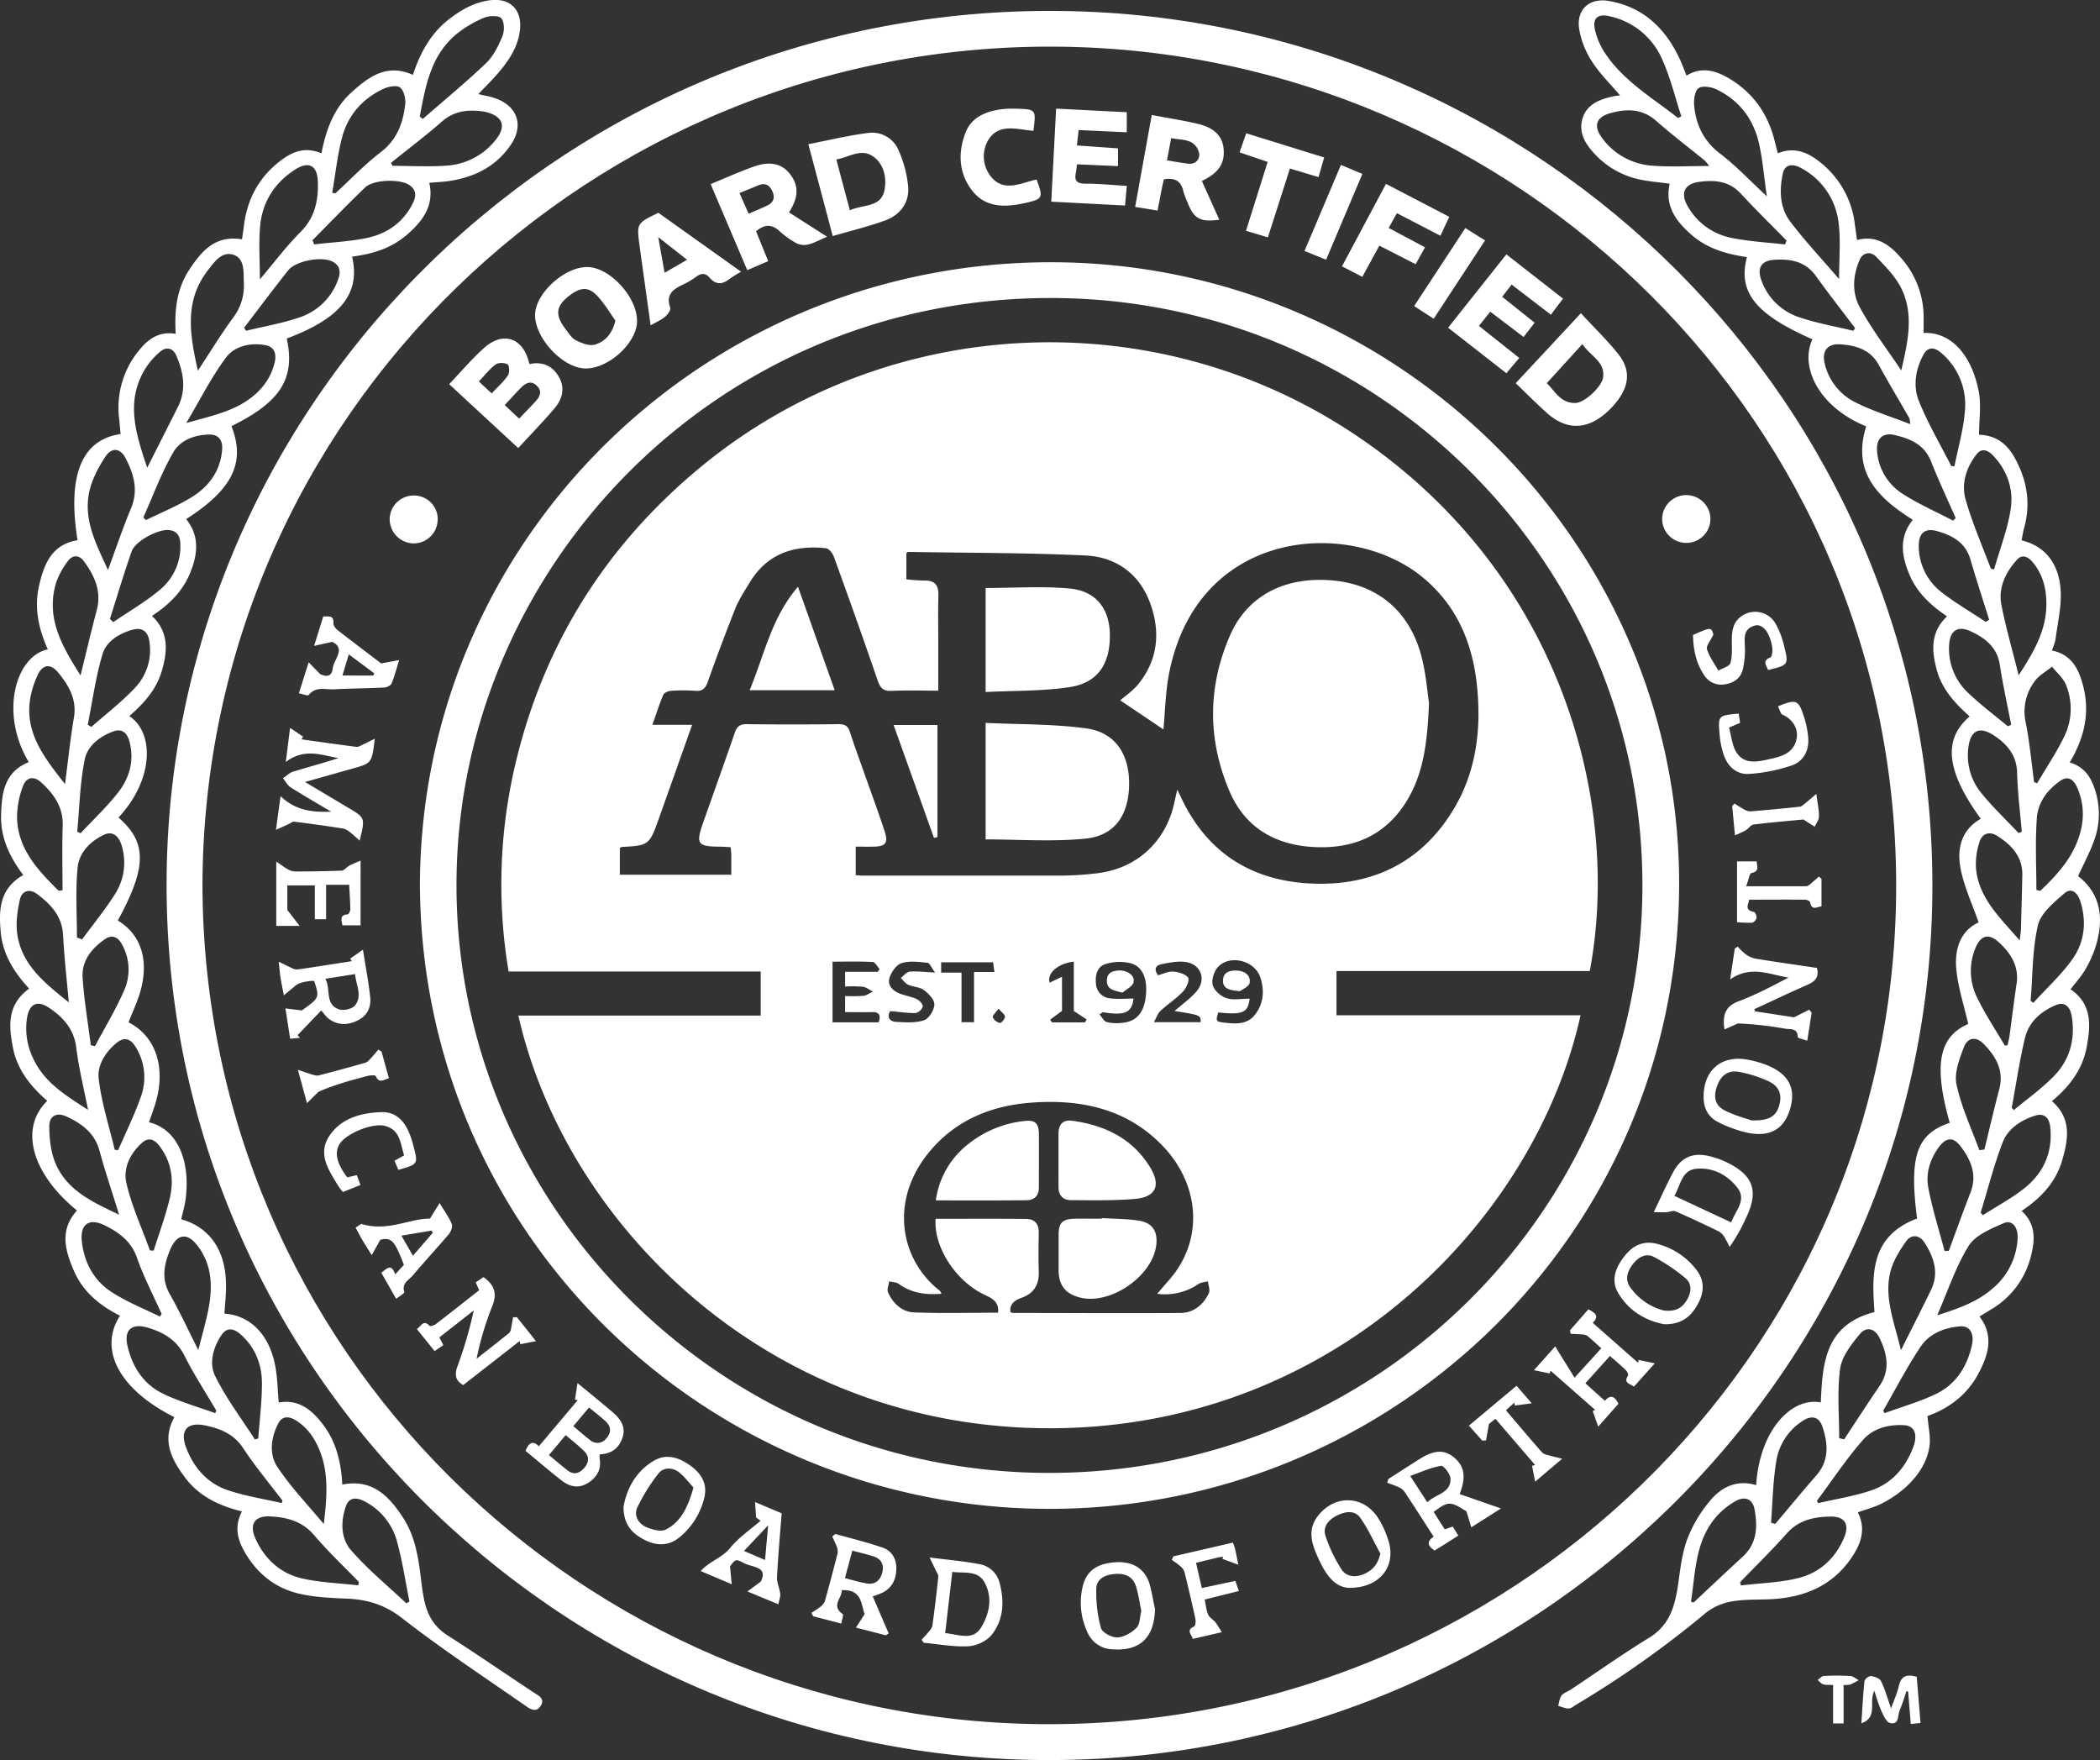
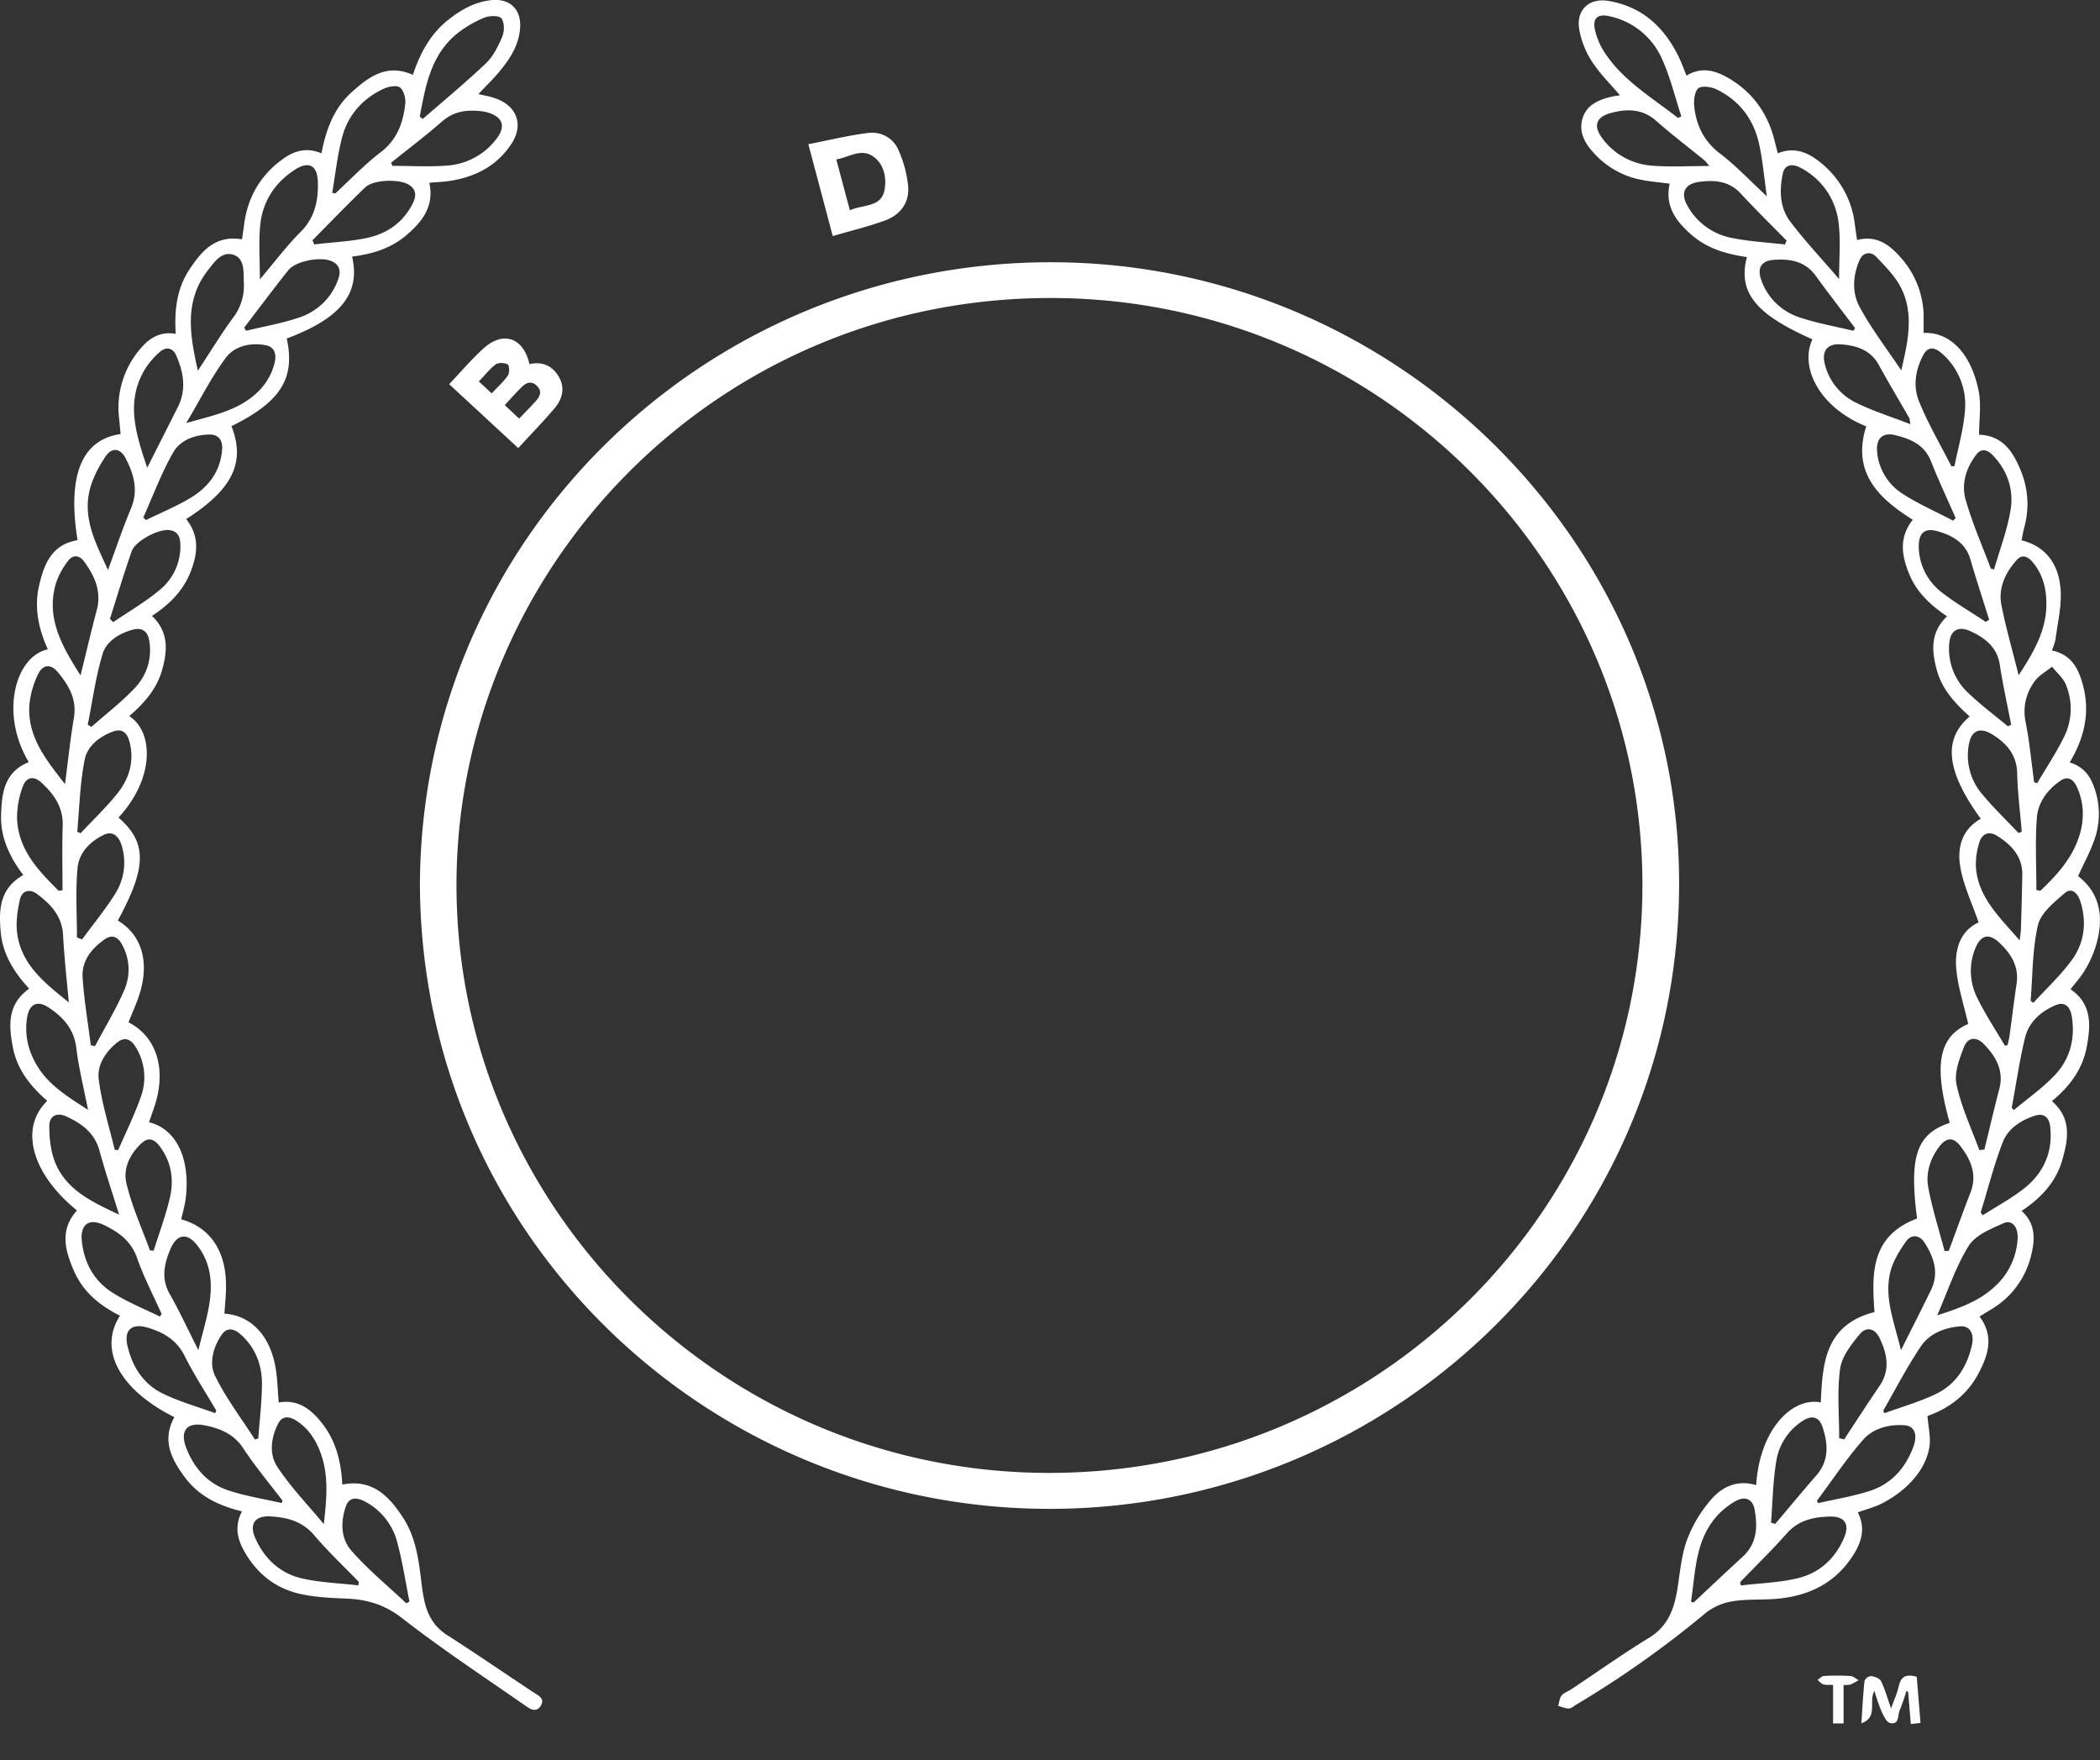
<svg xmlns="http://www.w3.org/2000/svg" viewBox="0 0 142 119" fill="none">
  <rect x="0" y="0" width="142" height="119" fill="#333333" stroke="none" />
  <g clip-path="url(#a)" fill="#fff">
-     <path d="M130.666 59.84c.046 32.683-26.954 59.455-60.27 59.158-32.761-.297-59.582-26.989-59.126-59.994C11.72 26.723 38.578.325 71.766.742c32.505.41 58.91 26.74 58.9 59.099m-116.975.01c.084 31.466 25.73 56.389 56.617 56.72 31.556.343 57.67-24.798 57.908-56.243.24-31.817-25.712-56.835-56.596-57.172-31.575-.342-57.84 24.929-57.93 56.695" />
    <path d="M15.176 88.817c1.73.116 3.013 1.39 3.426 3.483.162.818.168 1.666.246 2.525 1.35-.242 2.25.508 3 1.497.9 1.189 1.222 2.578 1.297 4.053 2.024-.407 3.15.774 4.098 2.22.9 1.368 1.08 2.956 1.269 4.53q.062.517.166 1.026c.206 1.001.65 1.821 1.565 2.406 1.95 1.245 3.858 2.56 5.788 3.836.356.235.852.435.527.946-.326.511-.77.17-1.101-.062-2.774-1.931-5.606-3.8-8.271-5.874-1.173-.912-2.354-1.263-3.759-1.319-1.092-.045-2.206-.095-3.26-.349-1.62-.391-2.839-1.406-3.656-2.862-.474-.84-.66-1.707-.15-2.687-1.538-.37-2.894-1.016-3.843-2.28-.926-1.235-1.594-2.526-.728-4.09-3.686-1.845-5.165-4.55-3.677-6.86-1.365-.682-2.508-1.62-3.119-3.043-.6-1.376-.976-2.773.213-4.07-3.061-2.487-3.92-5.565-2.011-7.412-1.12-.973-2.031-2.102-2.32-3.59-.29-1.49-.4-2.918 1.094-4C.971 65.764.188 64.536.05 63.034s-.097-2.949 1.523-3.872c-.9-1.188-1.536-2.506-1.5-4.01s.2-2.95 1.873-3.624c-1.974-3.283-.913-7.157 1.287-7.625-.616-1.366-.931-2.79-.6-4.26s.843-2.83 2.612-3.12c-.7-4.355.26-6.793 2.908-7.177a71 71 0 0 0-.1-1.06 6.1 6.1 0 0 1 .22-2.495 6.1 6.1 0 0 1 1.209-2.2c.6-.721 1.33-1.2 2.4-1.021-.095-1.538.052-3.008.9-4.308.825-1.253 1.744-2.388 3.583-2.08.051-.35.105-.712.15-1.073.254-1.806 1.104-3.268 2.592-4.345.76-.55 1.589-.836 2.63-.398.3-1.564.822-3.025 2.023-4.115 1.165-1.056 2.4-1.982 4.158-1.189.48-1.44 1.164-2.743 2.38-3.713C31.15.676 32.07.145 33.175.012c1.316-.149 2.1.626 1.992 1.93-.102 1.168-.72 2.094-1.447 2.956-.413.49-.878.938-1.373 1.463.384.092.737.148 1.073.26 1.545.505 2.035 1.827 1.125 3.163-.993 1.469-2.459 2.203-4.191 2.457-.419.06-.843.074-1.325.116.347 1.55-.45 2.604-1.53 3.53s-2.335 1.286-3.69 1.463c.578 2.495-.774 4.174-4.418 5.536.585 2.709-.416 4.292-3.74 5.926.965 2.444.083 4.28-3.063 6.284.936 1.16.779 2.416.254 3.679-.51 1.231-1.431 2.124-2.565 2.867 1.15 1.091 1.05 2.37.68 3.67-.371 1.302-1.221 2.242-2.214 3.102 1.684 1.101 1.687 4.27-.732 6.86 1.939 1.69 1.929 3.336-.044 6.965 1.524.91 2.109 2.59 1.556 4.677-.2.754-.55 1.47-.831 2.206 1.76.891 2.502 2.882 1.893 5.208-.137.525-.337 1.031-.508 1.547 1.917.465 2.81 2.586 2.475 5.189-.06.463-.195.916-.3 1.372 1.893.52 2.985 2.06 3.027 4.308.024.699-.063 1.386-.103 2.071m7.288-75.783.21.043c1.018-.942 1.977-1.952 3.078-2.794S27.26 8.3 27.402 7.03c.042-.369-.092-.903-.35-1.113-.211-.17-.775-.071-1.102.08-1.43.658-2.412 1.783-2.812 3.269-.326 1.234-.456 2.51-.674 3.767m1.763 94.155.038-.233c-1.014-1.049-2.081-2.051-3.022-3.16-.807-.949-1.846-1.212-2.979-1.268-1.04-.052-1.42.527-.999 1.476.617 1.389 1.682 2.377 3.15 2.714 1.245.286 2.543.323 3.812.471m4.157-99.31.2.166c1.43-1.247 2.902-2.457 4.275-3.767.5-.477.838-1.165 1.108-1.815.15-.357.15-.95-.067-1.223-.15-.2-.822-.187-1.16-.043a7.7 7.7 0 0 0-1.903 1.133c-1.72 1.444-2.067 3.514-2.453 5.55m-9.338 93.739.057-.158c-.9-1.179-1.848-2.316-2.661-3.548-.64-.972-1.575-1.337-2.601-1.542-1.214-.244-1.698.379-1.24 1.545.529 1.35 1.445 2.398 2.85 2.855 1.162.386 2.392.577 3.595.853zm-1.473-82.73c.988-1.166 1.8-2.254 2.758-3.213.959-.958 1.2-2.115 1.163-3.38-.036-1.116-.61-1.427-1.556-.82-1.375.892-2.191 2.173-2.344 3.777-.11 1.148-.021 2.312-.021 3.64zm-3.024 76.655.075-.173c-.723-1.233-1.51-2.436-2.151-3.714-.545-1.084-1.449-1.59-2.525-1.903-1.05-.297-1.573.177-1.33 1.23.324 1.413 1.068 2.602 2.4 3.242 1.128.547 2.35.891 3.53 1.32zm11.896-84.538.087.208c1.258 0 2.523.079 3.774-.023a4.6 4.6 0 0 0 1.746-.512 4.5 4.5 0 0 0 1.404-1.15c.819-.958.59-1.671-.654-1.968a3 3 0 0 0-.36-.052c-.95-.095-1.8.041-2.565.716-1.106.968-2.286 1.857-3.432 2.78M13.382 25.06c.843-1.276 1.57-2.48 2.4-3.606.507-.677.757-1.51.705-2.351-.029-.7.08-1.623-.707-1.878-.787-.256-1.291.493-1.73 1.059-1.609 2.08-1.213 4.356-.671 6.776zM10.81 89.013l.12-.172c-.564-1.263-1.21-2.496-1.664-3.795-.393-1.124-1.213-1.716-2.185-2.198-1.05-.52-1.671-.083-1.548 1.07.159 1.485.843 2.713 2.11 3.503.998.627 2.106 1.072 3.167 1.592m-2.757-6.888c-.468-1.517-.94-2.909-1.325-4.326-.325-1.199-1.2-1.832-2.235-2.312-.65-.297-1.158-.049-1.16.647 0 .814.09 1.684.386 2.434.76 1.903 2.511 2.692 4.334 3.557m1.901-50.5 2.066-4.093c.6-1.189.394-2.352-.102-3.496-.227-.521-.684-.613-1.098-.25a5.1 5.1 0 0 0-1.05 1.23c-1.285 2.189-.574 4.344.184 6.608m11.177-15.373.117.275c1.2-.149 2.426-.192 3.6-.446 1.366-.297 2.455-1.074 3.085-2.377.235-.481.205-.91-.3-1.22-.648-.395-2.386-.341-2.937.186-1.213 1.163-2.379 2.377-3.565 3.574zM7.303 38.535c.53-1.429.99-2.812 1.554-4.16.517-1.226.19-2.329-.366-3.4-.351-.674-.92-.753-1.35-.119-.485.722-.915 1.545-1.1 2.377-.423 1.929.479 3.582 1.262 5.308zM4.655 67.773c-.15-1.615-.313-3.086-.391-4.56-.068-1.27-.825-2.07-1.755-2.766-.513-.384-1.034-.22-1.164.373-.167.754-.285 1.566-.179 2.32.297 2.1 1.862 3.33 3.49 4.633m1.298 7.269c-.291-1.486-.629-2.832-.795-4.194-.15-1.258-.876-2.065-1.847-2.714-.781-.523-1.321-.266-1.48.66a4.65 4.65 0 0 0 .465 2.877c.75 1.54 2.157 2.404 3.657 3.37M4.396 53.015c.21-1.598.355-3.045.6-4.476.217-1.258-.351-2.209-1.086-3.096-.485-.582-1.028-.521-1.35.172a6 6 0 0 0-.564 1.97c-.19 2.151 1.065 3.722 2.4 5.43M27.48 108.4l.208-.117c-.271-1.345-.472-2.708-.834-4.029a4.3 4.3 0 0 0-.793-1.589 4.3 4.3 0 0 0-1.372-1.137c-.647-.348-1.1-.257-1.3.313-.361 1.031-.35 2.168.347 2.971 1.125 1.293 2.476 2.401 3.736 3.588zM5.446 45.667c.391-1.592.723-3.003 1.096-4.415.34-1.274-.15-2.323-.868-3.303-.3-.418-.75-.461-1.07-.03a5.2 5.2 0 0 0-.808 1.476c-.719 2.358.376 4.264 1.65 6.272m-1.482 14.56.264-.038c0-1.45-.04-2.901.012-4.35.043-1.265-.6-2.163-1.464-2.946-.506-.457-1.008-.355-1.238.297a6 6 0 0 0-.385 2.154c.08 2.09 1.425 3.51 2.812 4.88zM16.51 22.154l.126.21c1.177-.284 2.383-.492 3.528-.874a4.2 4.2 0 0 0 1.687-1.003 4.1 4.1 0 0 0 1.035-1.659c.177-.51.069-.931-.462-1.169-.75-.333-2.433-.012-2.932.615-1.014 1.273-1.99 2.582-2.98 3.877zm-3.915 6.448c1.61-.458 3.024-.743 4.22-1.591.877-.621 1.5-1.434 1.757-2.493.135-.578 0-1.084-.66-1.188-1.017-.173-2.062.075-2.643.861-.975 1.313-1.717 2.799-2.674 4.41m9.3 74.448c.192-1.673.35-3.269-.213-4.806-.329-.892-.831-1.686-1.673-2.206-.45-.281-.92-.335-1.2.218-.492.955-.62 2.063-.061 2.912.912 1.384 2.088 2.597 3.15 3.882zM9.689 34.991l.183.17c1.024-.503 2.1-.938 3.063-1.531 1.2-.73 1.981-1.8 2.086-3.25.044-.595-.228-1-.838-.999-.998 0-1.988.376-2.459 1.189-.81 1.4-1.37 2.943-2.035 4.42m-2.25 6.856.216.218c1.059-.722 2.184-1.37 3.16-2.19a3.8 3.8 0 0 0 1.053-1.38c.239-.534.35-1.116.327-1.7-.013-.52-.196-.92-.811-.958-.74-.044-2.24.754-2.481 1.441-.53 1.511-.985 3.046-1.471 4.572zm9.805 55.478.22-.068c.09-1.24.247-2.483.248-3.725 0-1.271-.45-2.424-1.428-3.3-.54-.48-.98-.464-1.324.058-.563.846-.833 1.9-.41 2.748.74 1.506 1.773 2.868 2.687 4.29zM5.222 56.235l.227.102c.853-.914 1.776-1.783 2.54-2.757.787-1.01 1.112-2.202.75-3.493-.15-.532-.497-.84-1.05-.643-.935.331-1.775.979-1.958 1.9-.326 1.598-.357 3.256-.509 4.89M5.933 49l.246.148c.993-.878 2.058-1.692 2.96-2.656.394-.418.686-.92.852-1.469a3.7 3.7 0 0 0 .104-1.69c-.097-.641-.485-.928-1.11-.761-.9.242-1.775.772-2.036 1.608-.479 1.562-.69 3.206-1.016 4.815zm7.477 42.282c.261-1.04.495-1.838.66-2.65.31-1.52.31-3.016-.661-4.341-.722-.987-1.446-.906-1.914.227-.403.976-.6 1.96-.01 2.99.667 1.167 1.228 2.394 1.925 3.774m-3.271-6.74.252.015c.373-1.189.818-2.377 1.1-3.592.281-1.216.094-2.411-.681-3.448-.3-.41-.704-.693-1.191-.263-.816.717-1.3 1.732-1.079 2.705.356 1.567 1.049 3.059 1.599 4.583m-2.386-6.8.237.017c.517-1.189 1.104-2.377 1.533-3.597a3.86 3.86 0 0 0-.378-3.417c-.291-.468-.705-.66-1.191-.286-.801.625-1.394 1.545-1.281 2.48.192 1.617.706 3.202 1.086 4.803zm-2.55-14.355.35.125c.75-1.03 1.577-2.023 2.25-3.106a3.93 3.93 0 0 0 .45-3.148c-.203-.764-.652-1.086-1.216-.82-.952.446-1.692 1.224-1.79 2.228-.15 1.568-.044 3.151-.044 4.721m.931 7.28.29.067c.676-1.278 1.437-2.526 2.002-3.844a3.47 3.47 0 0 0-.166-3.014c-.252-.483-.64-.732-1.155-.385-.923.64-1.602 1.483-1.517 2.631.102 1.516.36 3.026.55 4.543zm112.615 29.746c.249-3.833 2.477-5.972 4.371-5.593.119-2.63.273-5.247 3.63-6.11-.169-2.49-.321-5.121 2.88-6.325-.542-4.211-.039-5.709 2.209-6.468-1.114-3.945-.724-5.823 1.25-6.685-.287-1.269-.699-2.49-.809-3.738-.117-1.328.281-2.564 1.512-3.128-.43-1.247-.996-2.435-1.227-3.683-.241-1.301.048-2.576 1.373-3.325-2.336-3.211-2.582-5.364-.75-6.918-.987-.878-1.874-1.836-2.225-3.143-.346-1.285-.45-2.538.692-3.625-1.097-.743-2.042-1.61-2.55-2.842-.509-1.232-.731-2.475.235-3.686-2.325-1.462-4.132-3.194-3.149-6.318-3.207-1.292-4.512-4.032-3.636-5.884-3.846-1.692-5.055-3.184-4.43-5.56-1.362-.197-2.662-.567-3.723-1.485s-1.841-1.95-1.5-3.476c-.715-.1-1.412-.149-2.084-.297a5.8 5.8 0 0 1-3-1.728c-.642-.686-1.1-1.466-.8-2.417s1.182-1.273 2.09-1.47c.138-.029.279-.04.433-.062-.667-.79-1.383-1.485-1.909-2.311a5.8 5.8 0 0 1-.849-2.176c-.206-1.296.675-2.119 1.987-1.897 2.307.39 3.813 1.82 4.782 3.862.178.377.319.772.49 1.188 1.016-.623 1.95-.349 2.85.174 1.65.972 2.667 2.42 3.114 4.267.063.26.134.517.209.81 1.063-.43 1.95-.103 2.751.52a6.3 6.3 0 0 1 1.666 1.885c.422.733.689 1.543.788 2.381.046.34.094.68.15 1.079 1.265-.336 2.144.27 2.894 1.117a6.06 6.06 0 0 1 1.61 4.275v.891c1.686-.081 3.174 1.245 3.718 3.907.192.942.03 1.956.03 2.972 1.665.064 2.334 1.222 2.85 2.5a5.9 5.9 0 0 1 .201 3.788c-.075.28-.118.57-.175.854 1.533.37 2.529 1.512 2.641 3.38.068 1.105-.21 2.228-.352 3.348a4 4 0 0 1-.246.718c1.389.285 1.846 1.324 2.134 2.459.45 1.799.055 3.477-.924 5.11.825.25 1.317.796 1.599 1.543a5.22 5.22 0 0 1 .135 3.496c-.291.906-.764 1.754-1.164 2.649 1.405 1.087 1.834 2.687 1.176 4.788a7.5 7.5 0 0 1-.704 1.548c-.276.466-.649.875-.983 1.313 1.471 1.009 1.366 2.466 1.085 3.934-.285 1.496-1.163 2.657-2.347 3.63 1.35 1.167 1.107 2.582.696 3.995-.433 1.495-1.447 2.57-2.745 3.427.954.865.915 1.915.65 2.985a5.8 5.8 0 0 1-.976 2.112 5.8 5.8 0 0 1-1.735 1.563l-.784.481c1.009 1.338.583 2.628-.095 3.894-.775 1.447-2.035 2.344-3.423 2.832.054.759.236 1.463.123 2.12-.192 1.124-.859 2.053-1.72 2.801-.453.388-.951.72-1.484.99-.503.257-1.067.399-1.633.603.579 1.129.213 2.133-.427 3.071-1.331 1.952-3.285 2.717-5.58 2.807-.848.034-1.712 0-2.537.149a3.9 3.9 0 0 0-1.72.76 68 68 0 0 1-8.758 6.204c-.171.1-.345.266-.522.272-.237 0-.477-.113-.717-.178.073-.238.09-.517.232-.701.143-.185.416-.263.624-.4 1.761-1.172 3.488-2.399 5.292-3.502 1.324-.809 1.717-2.024 1.932-3.407.165-1.073.261-2.181.624-3.191a8.9 8.9 0 0 1 1.512-2.6c.772-.969 1.837-1.527 3.172-1.123m.723-87.147c-.192-1.337-.283-2.46-.528-3.555-.37-1.646-1.324-2.922-2.871-3.665-.357-.173-.976-.27-1.225-.08s-.329.795-.288 1.199c.13 1.29.645 2.377 1.738 3.21 1.094.834 2.009 1.819 3.174 2.896zm-1.809 93.71.053.218c1.314-.159 2.662-.187 3.933-.512 1.429-.364 2.473-1.349 3.052-2.729.374-.892.042-1.431-.927-1.416-1.104.019-2.145.227-2.952 1.14-1.008 1.137-2.101 2.2-3.159 3.299m-4.2-98.998.228-.113c-.429-1.302-.749-2.655-1.313-3.891a5 5 0 0 0-1.437-1.873 5.04 5.04 0 0 0-2.145-1.01c-.777-.174-1.121.161-.945.928.121.526.332 1.029.622 1.486 1.257 1.947 3.234 3.088 4.996 4.473zm9.393 93.487.083.164c1.18-.273 2.388-.463 3.535-.84 1.456-.479 2.389-1.57 2.911-2.982.3-.832.066-1.395-.6-1.444-1.066-.077-2.124.213-2.8.978-1.132 1.289-2.088 2.74-3.123 4.124zm1.5-82.598c0-1.32.117-2.554-.028-3.757a4.8 4.8 0 0 0-.79-2.175 4.84 4.84 0 0 0-1.723-1.558c-.645-.363-1.138-.232-1.261.347-.243 1.135-.215 2.312.502 3.26.998 1.316 2.136 2.525 3.3 3.883m2.98 76.507.096.172c1.161-.425 2.363-.765 3.471-1.297 1.362-.652 2.112-1.857 2.435-3.3.177-.8-.15-1.326-.803-1.272-1.05.087-2.062.484-2.646 1.348-.939 1.395-1.711 2.897-2.55 4.353zm-11.761-84.15a3.4 3.4 0 0 0-.315-.38c-1.096-.89-2.224-1.752-3.286-2.685-.943-.828-1.995-.81-3.084-.508-.964.267-1.162.869-.562 1.674.394.545.905.996 1.497 1.321a4.6 4.6 0 0 0 1.924.558c1.207.092 2.425.02 3.826.02m12.988 13.815c.435-1.88.855-3.694.05-5.444-.387-.84-1.098-1.556-1.753-2.239-.335-.35-.869-.333-1.112.217-.46 1.04-.528 2.201-.01 3.164.79 1.47 1.829 2.823 2.825 4.308zm2.429 63.892c1.386-.446 2.7-.892 3.762-1.828.496-.417.901-.93 1.189-1.509a4.7 4.7 0 0 0 .486-1.852c.045-.782-.373-1.29-.948-1.04-.861.379-1.911.81-2.361 1.533-.885 1.426-1.416 3.072-2.128 4.696m2.941-6.947.15.178c.972-.628 2.013-1.175 2.9-1.904 1.257-1.04 1.831-2.435 1.65-4.076-.062-.583-.39-.953-1.013-.754-.954.297-1.833.875-2.19 1.783-.6 1.545-1.005 3.176-1.5 4.773zm-1.984-50.465h.21c.247-1.252.615-2.497.709-3.761a4.57 4.57 0 0 0-1.564-3.863c-.411-.37-.9-.54-1.242.087-.542 1-.716 2.13-.3 3.154.612 1.512 1.447 2.93 2.187 4.383m-11.25-14.992.108-.261c-1.038-1.06-2.1-2.098-3.108-3.187-.793-.859-1.791-.921-2.82-.78-.973.134-1.26.76-.778 1.609a4.36 4.36 0 0 0 3.061 2.191c1.166.23 2.361.297 3.542.428zm16.606 51.136.188.14c.889-.976 1.879-1.882 2.64-2.949.821-1.151.974-2.525.544-3.893-.15-.497-.552-1.026-1.087-.56-.707.616-1.596 1.336-1.788 2.158-.383 1.65-.351 3.397-.492 5.104zm-2.7-29.231.23.074c.385-1.346.9-2.674 1.12-4.04s-.211-2.648-1.2-3.683c-.33-.345-.75-.516-1.095-.076-.705.899-1.05 1.993-.75 3.062.45 1.588 1.124 3.12 1.703 4.663zm1.419 36.457.15.165c.924-.774 1.925-1.475 2.75-2.34 1.05-1.093 1.408-2.48 1.17-3.98-.116-.719-.506-1.01-1.05-.79-1.011.412-1.826 1.126-2.1 2.165-.387 1.573-.611 3.183-.912 4.78zm1.512-22.011.216.077c.632-1.08 1.34-2.125 1.874-3.25a4.25 4.25 0 0 0 .075-3.398c-.179-.464-.623-.825-.945-1.233-.402.331-.9.594-1.187 1.006a3.4 3.4 0 0 0-.6 2.729c.267 1.337.392 2.71.575 4.069zm-23.194 55.411.176.063c1.108-1.04 2.209-2.08 3.324-3.102.982-.903 1.015-2.047.795-3.219-.126-.668-.639-.892-1.253-.552a5 5 0 0 0-1.324 1.061c-1.443 1.656-1.406 3.76-1.718 5.746zm22.156-62.631c.98-1.508 1.823-2.931 1.874-4.646.031-1.077-.189-2.12-.912-2.987-.3-.364-.702-.594-1.079-.174-.772.857-1.269 1.885-1.05 3.04.3 1.549.749 3.069 1.167 4.767m1.2 14.514.264.059c1.022-.97 1.979-1.997 2.502-3.334.478-1.22.529-2.46-.022-3.678-.221-.489-.591-.798-1.122-.43-.875.604-1.511 1.467-1.589 2.495-.121 1.62-.033 3.258-.033 4.888m-12.373-37.807.116-.178c-.89-1.178-1.8-2.341-2.661-3.537-.72-.997-1.746-1.163-2.85-1.08-.836.064-1.124.558-.84 1.346a4.04 4.04 0 0 0 1.011 1.591 4.1 4.1 0 0 0 1.629.967c1.162.386 2.394.602 3.595.891m3.841 6.307a1.8 1.8 0 0 0-.058-.397c-.687-1.2-1.4-2.387-2.064-3.6-.576-1.048-1.561-1.328-2.626-1.396-.849-.055-1.241.474-1.034 1.294a3.9 3.9 0 0 0 .73 1.533c.354.453.803.823 1.316 1.084 1.157.584 2.412.97 3.736 1.486zm-9.41 74.278.283.085c.926-1.095 1.839-2.202 2.78-3.282.877-1.007.795-2.133.421-3.268-.229-.697-.721-.826-1.35-.413a4 4 0 0 0-1.184 1.173c-.307.47-.51.997-.596 1.55-.228 1.362-.246 2.763-.354 4.151zm12.299-67.742.188-.177c-.561-1.279-1.158-2.543-1.671-3.84-.45-1.145-1.422-1.539-2.483-1.783-.763-.173-1.21.238-1.167 1.021.031.598.206 1.18.511 1.697s.73.954 1.241 1.274c1.07.688 2.25 1.202 3.387 1.798zm2.211 6.843.239-.149c-.425-1.36-.87-2.711-1.268-4.078-.334-1.15-1.239-1.634-2.268-1.918-.817-.225-1.23.149-1.224 1.006a3.9 3.9 0 0 0 .413 1.76 4 4 0 0 0 1.159 1.394c.935.725 1.968 1.32 2.955 1.979zm-9.899 55.187.331.082c.797-1.21 1.583-2.425 2.4-3.623.73-1.08.511-2.165 0-3.223-.321-.676-.9-.815-1.363-.248-.561.686-1.2 1.5-1.308 2.32-.21 1.535-.063 3.122-.063 4.692zm12.119-40.915.224-.087c-.11-1.32-.281-2.641-.312-3.965-.029-1.213-.684-1.978-1.617-2.576-.933-.597-1.52-.306-1.671.774a4.02 4.02 0 0 0 .9 3.196c.768.937 1.65 1.77 2.476 2.653zm-7.95 34.974c.743-1.485 1.401-2.773 2.034-4.075.564-1.157.198-2.22-.438-3.211-.334-.519-.885-.584-1.243-.082-.435.61-.855 1.29-1.05 2.002-.464 1.768.244 3.434.703 5.365zm7.227-42.19.231-.1c-.261-1.353-.561-2.7-.769-4.062-.18-1.18-.975-1.797-1.95-2.253-.872-.411-1.413-.077-1.475.883a4.08 4.08 0 0 0 1.295 3.281c.844.807 1.782 1.507 2.674 2.25zm-4.273 35.474.285-.01c.486-1.31.955-2.628 1.464-3.93.474-1.212.033-2.228-.68-3.155-.487-.633-.96-.587-1.449.067-.6.808-.9 1.763-.724 2.723.271 1.453.727 2.871 1.104 4.305m2.352-6.819.342-.041c.334-1.364.651-2.732 1.006-4.09.332-1.263-.24-2.214-1.062-3.056-.492-.504-1.066-.446-1.323.208-.312.805-.675 1.759-.507 2.54.324 1.52 1.001 2.969 1.544 4.44m1.729-7.064.174-.03c.047-.213.11-.424.138-.64.162-1.173.3-2.348.477-3.52s-.393-2.056-1.2-2.8c-.67-.617-1.21-.483-1.566.351a4.03 4.03 0 0 0 .125 3.445c.538 1.101 1.225 2.132 1.849 3.194zm.999-7.118c.039-.35.078-.56.084-.768a443 443 0 0 0 .093-3.63c.027-1.263-.724-2.056-1.707-2.674-.532-.336-1.017-.148-1.191.425a4.8 4.8 0 0 0-.237 1.73c.164 2.048 1.622 3.367 2.955 4.917zm-9.824 50.737c-.411.743.273 1.783-.882 2.197.065-.955.111-1.912.212-2.862a.55.55 0 0 1 .438-.333c.246.034.589.159.681.347.268.55.432 1.149.676 1.84.204-.572.419-1.03.525-1.511.15-.664.519-.829 1.212-.624.081.994.165 2.019.257 3.119l-.659.072c-.063-.77-.121-1.486-.18-2.19l-.12-.037a13 13 0 0 1-.45 1.3c-.15.335-.016 1.001-.651.86-.253-.057-.45-.522-.6-.836q-.265-.659-.459-1.342m-2.084-.393v2.599h-.711v-2.599c-.282-.015-.486.012-.662-.046-.15-.047-.261-.196-.388-.297.15-.093.28-.26.427-.267a16 16 0 0 1 1.79 0c.192.012.375.184.562.282a6 6 0 0 1-.552.297q-.23.043-.466.031" />
    <path d="M28.395 59.832c.065-23.324 19.177-42.149 42.749-42.101 23.376.047 42.523 19.079 42.396 42.215-.131 23.668-19.5 42.101-42.623 42.07S28.503 83.488 28.395 59.832m42.561 39.753c22.126 0 40.082-17.774 40.103-39.7.019-21.888-17.941-39.766-40.068-39.736-22.522.03-39.684 18.062-40.115 38.883-.456 22.036 17.55 40.554 40.08 40.554M35.8 24.616c.918-.192 1.578.137 1.998.878.433.767.216 1.508-.312 2.127-.771.904-1.6 1.756-2.443 2.674l-4.67-4.32c.798-.838 1.517-1.695 2.342-2.435 1.321-1.184 2.685-.707 3.085 1.076m-.696 3.687c.41-.428.774-.795 1.119-1.176.287-.317.459-.666.081-1.04-.378-.375-.733-.208-1.04.095-.38.376-.735.78-1.132 1.208zm-1.854-1.705c.413-.446.81-.794 1.095-1.215.122-.18.105-.669-.018-.743-.203-.124-.627-.134-.81 0-.421.316-.75.75-1.14 1.151zM56.308 15.96c-.555-2.098-1.077-4.069-1.65-6.211 1.398-.27 2.715-.594 4.05-.76.428-.058.864.027 1.237.242.374.216.663.55.823.947a7.9 7.9 0 0 1 .639 2.405c.1 1.13-.534 1.955-1.592 2.337-1.107.398-2.268.679-3.507 1.04m1.16-1.743c.9-.408 2.128-.176 2.344-1.383.15-.826-.037-1.757-.79-2.268-.824-.559-1.63.08-2.472.212.316 1.189.601 2.261.918 3.44" />
-     <path d="m102.491 25.907 4.407-4.73c.921.998 1.8 1.842 2.55 2.791.793 1.012.73 2.03-.042 3.077a5.6 5.6 0 0 1-.861.921c-1.322 1.12-2.678 1.102-3.96-.06-.76-.681-1.476-1.406-2.094-1.999m2.1 0c.535.498.925 1.382 1.96 1.337.6-.024 1.748-1.083 1.845-1.707.168-1.084-.856-1.453-1.396-2.273zm-64.976-.994c-1.5.008-3.407-1.98-3.435-3.577-.026-1.447 1.95-3.284 3.525-3.28 1.509 0 3.366 2.005 3.372 3.635.006 1.46-1.872 3.212-3.462 3.222m1.998-3.234c-.332-.465-.702-1.104-1.19-1.634-.6-.658-1.119-.646-1.846-.113-.989.724-1.083 1.337-.34 2.313.21.275.412.614.701.76.387.194.9.4 1.28.297.648-.19 1.16-.666 1.395-1.623m14.314-5.673c-.513.218-.882.426-1.28.527a1.2 1.2 0 0 1-.793-.088 6 6 0 0 1-1.15-.824c-.512-.468-.995-.473-1.578.015l.819 2.02-1.416.61-2.475-5.818c1.003-.413 1.95-.844 2.934-1.189 1.075-.382 1.864-.194 2.4.467.633.793.633 1.582-.035 2.635zm-5.925-2.954.623 1.4c.459-.202.868-.369 1.266-.562.433-.21.528-.544.325-.98-.202-.437-.514-.559-.964-.37-.387.166-.776.315-1.25.512m31.266-.816c.41.906.792 1.759 1.18 2.619-1.291.178-1.718-.06-2.149-1.172a6 6 0 0 1-.287-.762c-.15-.688-.577-.924-1.316-.796-.07.33-.15.683-.216 1.04-.066.356-.13.668-.206 1.07l-1.516-.246 1.123-6.213c1.068.2 2.093.358 3.099.594 1.119.26 1.675.828 1.756 1.663.102 1.01-.322 1.658-1.468 2.203m-2.358-1.394c.534.087.969.168 1.407.223.501.064.806-.246.774-.67a1.11 1.11 0 0 0-.55-.784c-.38-.183-.851-.181-1.35-.269-.093.51-.179.957-.28 1.496zm-2.716 1.728-.121 1.325-4.988-.26.329-6.29 4.777.242v1.356l-3.256-.149-.113 1.04 2.777.198v1.199l-2.774-.12c-.025.193-.037.381-.076.566-.114.539.061.742.65.742.917-.003 1.832.094 2.795.15m26.023 6.674-.64.823 2.196 1.753-.75.965-2.25-1.71-.77.96 2.73 2.17-.874 1.03-3.94-3.077 3.94-4.958 3.832 2.99-.82 1.09zm-52.103-.869q-.413.225-.797.493c-.486.388-.922.387-1.336-.093-.28-.324-.567-.317-.9-.067a5.2 5.2 0 0 1-.9.535c-.675.318-1.182.682-.858 1.561.054.149-.173.462-.347.61-.258.218-.585.356-.982.584l-.61-4.386-.131-.956c-.212-1.554-.212-1.554 1.266-2.268zm-3.654-.81-1.95-1.532c.16.89.285 1.6.429 2.41zM25.344 49.945c-.203 1.66-.203 1.657-1.518 2.024-1.02.286-2.04.575-3.198.902l2.93 1.749c1.139.674 1.139.674.762 2.215-.255-.225-.433-.398-.63-.549a1.15 1.15 0 0 0-.45-.261q-1.661-.26-3.334-.47c-.126-.014-.27.11-.405.17l-.841.38c.112-.824.195-1.424.31-2.277.956.92 2.04 1.113 3.419 1.05-1.023-.609-1.893-1.107-2.736-1.644-.216-.14-.348-.409-.518-.617.228-.148.437-.373.689-.445 1.015-.311 2.046-.58 3.06-.917-1.148-.195-2.286-.697-3.56.264l.29-2.305.88.594-.105.181c1.235.172 2.468.35 3.705.508.133.017.288-.083.426-.148.225-.106.451-.223.823-.404m72.055-34.006-2.943-1.527-.552 1 2.455 1.31-.634 1.142-2.453-1.255c-.382.702-.75 1.365-1.151 2.11l-1.376-.712 2.975-5.576 4.279 2.229zM69.879 8.846c-1.112-.094-2.334-.535-3.045.606a2.18 2.18 0 0 0 .204 2.525c.87 1.04 2.017.382 3.054.16.463 1.244.44 1.323-.828 1.6-1.296.286-2.612.313-3.51-.828-.927-1.178-.995-2.576-.464-3.947.387-.999 1.293-1.397 2.301-1.557q.558-.081 1.12-.054c1.354.04 1.354.046 1.168 1.495m48.789 59.531 2.643.404 1.032-.517q.079.105.159.207c-.093.594-.186 1.202-.3 1.894-.273-.101-.639-.172-.639-.247-.009-.628-.491-.51-.846-.566a24 24 0 0 0-3.195-.356l-.915.407c-.15-1.018.082-1.575.957-1.905 1.158-.435 2.259-1.017 3.375-1.605-1.277-.19-2.526-.855-3.948.127l.313-2.087.203-.13q.247.286.541.522c.206.147.442.249.69.297 1.376.223 2.756.418 4.122.621.165.654-.15.929-.666 1.152-1.2.523-2.377 1.092-3.565 1.634zm-88.96 22.047.269.522-.59.405-1.2-1.496c.3-.186.435-.667.867-.21.047.05.315-.044.432-.133.966-.743 1.92-1.499 2.915-2.28l-.234-.53.526-.357c.75.537.94 1.13.584 1.987a20.5 20.5 0 0 0-1.05 3.535c.738-.581 1.477-1.158 2.208-1.747a.56.56 0 0 0 .121-.297c.054-.253.093-.51.138-.766h.261l1.286 1.618-1.05.208-.059-.208-3.808 2.971c-.548-.315-.59-.716-.393-1.26.456-1.235.825-2.5 1.104-3.786zm64.173 9.572c.71-.453 1.416-.912 2.13-1.36.978-.617 1.677-.637 2.332-.078.681.58.806 1.313.356 2.457l2.796.973-2.006 1.276-.331-1.08c-1.095-.694-1.229-.7-2.214.04.235.373.47.743.75 1.178l.537-.19.38.609-.824.526-.779.486c-.427-.282-.6-.573-.067-.936-.678-1.052-1.328-2.08-2-3.08a1.06 1.06 0 0 0-.436-.297c-.227-.105-.468-.179-.703-.267zm1.475-.205 1.16 1.783c.561-.571 1.613-.607 1.563-1.618-.015-.31-.47-.88-.642-.85-.685.116-1.342.422-2.081.685m-59.82-1.696c.212-.522.468-.743.9-.31l2.63-3.119-.188-.041c.05-.311.097-.623.175-1.112.926.765 1.674 1.367 2.4 1.991.518.446.878.976.64 1.69-.236.712-.73 1.1-1.53 1.136a1 1 0 0 0-.017.28c.14.764-.209 1.306-.828 1.678-.62.371-1.22.219-1.743-.189-.82-.642-1.611-1.322-2.439-2.004m1.582.285c.43.355.822.69 1.227 1.012.405.32.771.272 1.122-.1.351-.371.419-.797.036-1.176-.382-.38-.813-.709-1.252-1.086zm1.65-1.952c.398.331.75.645 1.118.925a.75.75 0 0 0 .885.1.75.75 0 0 0 .234-.21c.358-.41.313-.815-.077-1.17-.342-.31-.712-.594-1.098-.908l-1.066 1.263zm70.094-4.749-1.662 1.845 1.32 1.188c.366-.428.663-.333.917.2l-1.368 1.544-.372-1.06.172-.066-3.025-2.66-.053.191-1.066-.22c.561-.63.97-1.087 1.435-1.607l1.31 2.114 1.809-1.99c-.338-.296-.636-.594-.957-.848a.73.73 0 0 0-.374-.089c-.247-.022-.498-.03-.75-.043l-.034-.235 1.239-1.417c.433.225.772.427.3.915l3.054 2.69.051-.182 1.087.229-1.413 1.577c-.253-.21-.727-.231-.402-.742.044-.07-.042-.277-.127-.358-.332-.329-.693-.629-1.091-.976M21.72 68.322l-1.6 1.668.163.178-.663.061c-.102-.649-.2-1.268-.321-2.05l1.111.137c1.2-.859 1.2-.859.837-1.99a2 2 0 0 0-.273 0c-.345.048-.688.103-.939.273l-.84.695c-.105-.54-.174-.849-.223-1.16-.05-.312-.066-.583-.125-1.113.363.177.588.297.82.397a.94.94 0 0 0 .437.132c1.23-.176 2.459-.373 3.686-.565l-.108-.17.86-.607c.193 1.223.385 2.215.491 3.216.07.653-.184 1.23-.807 1.548-.661.342-1.34.38-1.975-.075-.176-.124-.305-.32-.531-.575m.283-2.145c.381.76-.04 1.733.92 2.066.3.104.876-.02 1.068-.251.547-.661.075-1.389.02-2.133zm37.89 44.387-2.013-.52.588-.915c-.248-.595-.143-1.694-1.556-1.614.048.526-.75 1.04.07 1.616.068.048-.047.357-.094.639l-1.9-.491-.122-.232q.33-.201.64-.434a.84.84 0 0 0 .274-.376q.45-1.604.858-3.219a.85.85 0 0 0-.062-.461c-.082-.23-.2-.445-.3-.668l.207-.175c1.067.297 2.148.563 3.195.921.615.209.933.742.931 1.396 0 .706-.259 1.307-.934 1.652a7 7 0 0 1-.661.247c.365.854.721 1.681 1.078 2.509zm-2.762-3.863c.516.128.989.276 1.472.358.608.104.943-.247 1.067-.789.116-.503-.105-.879-.6-1.04-.458-.148-.934-.255-1.436-.389-.176.651-.329 1.218-.5 1.857zm28.601-90.652-1.478-.446 1.464-4.656-1.9-.646.45-1.29 5.27 1.635-.382 1.328-1.935-.581a724 724 0 0 1-1.49 4.656m-23.409 94.815c.165-.185.337-.367.493-.56a.9.9 0 0 0 .233-.383q.225-1.653.399-3.311c.015-.149-.117-.315-.187-.47-.101-.218-.209-.435-.401-.836 1.285.163 2.325.252 3.346.445.326.052.63.196.874.416s.419.504.502.82c.339 1.241.3 2.498-.512 3.533-.33.423-1.024.755-1.572.786-1.004.056-2.023-.141-3.034-.233zm1.59-.445c.915.081 1.87.557 2.45-.416.565-.944.764-2.043.197-3.041-.45-.8-1.372-.58-2.165-.685zm47.912-28.462c.497-1.031.869-1.866 1.295-2.674.546-1.04 1.35-1.39 2.488-1.11a6 6 0 0 1 1.32.496c1.626.838 1.968 1.882 1.2 3.539a12 12 0 0 1-1.174 2.102 7 7 0 0 0-.363-.695 1.05 1.05 0 0 0-.387-.366 79 79 0 0 0-2.907-1.352c-.162-.07-.401.05-.6.06-.255.015-.494 0-.872 0m5.237.689c.309-.829 1.06-1.51.423-2.338-.681-.877-1.659-1.392-2.781-1.285-1.002.095-1.05 1.105-1.485 1.83zm-87.985-.256.65-1.056c.345.58.639.976.819 1.42.071.177-.046.51-.188.68-.8.947-1.65 1.855-2.45 2.806-.262.31-.763.527-.566 1.113.027.077-.326.28-.55.464l-1.009-1.767c.362-.254.67-.68.94.108l.59-.636c-.63-1.66-.85-1.876-1.596-1.7l-.58 1.04c-.285-.457-.45-.72-.615-.99s-.3-.557-.477-.87l.38-.256c1.765.558 3.275-.364 4.652-.355m-1.155 2.511 1.35-1.561-.1-.137-2.028.339zm23.207 17.693-.073-1.04 1.8.762c-.111 1.456-.243 2.882-.314 4.308-.02.375.174.755.218 1.137.022.196-.07.404-.13.704l-2.087-.865.9-.668c.519-1.03-.566-.942-1.133-1.248s-.582-.257-.946.217l.114 1.211-2.1-.892c.618-.674 1.467-.906 1.995-1.56.568-.705 1.36-1.234 2.056-1.839zm.813.535-1.633 1.731 1.423.612zM25.776 44.856l1.214-.229c-.21.67-.321 1.145-.515 1.585-.063.149-.334.266-.516.275-1.119.056-2.25.055-3.36.119-.583.032-1.243-.227-1.723.383-.06.076-.393-.062-.667-.113l.663-2.096.772.792c.332.168.789.242.852-.367.063-.61.927-1.353-.034-1.808l-1.223.273.621-1.993c.35.022.729-.115.687.474-.01.148.15.347.284.453 1.016.793 2.048 1.568 2.945 2.252m-.534.82.066-.149-1.723-1.285-.429 1.43zm-.861 16.886h-1.233c-.03-.332-.23-.687.36-.743.075 0 .182-.223.18-.342-.007-.538-.048-1.077-.078-1.656h-1.56v2.33h-.76v-2.289h-1.86v1.661c.325.424.517.672.83 1.077h-1.58v-4.346c.3.199.493.35.707.473.145.103.313.169.49.192a73 73 0 0 0 3.22-.055c.175-.007.336-.232.517-.331.209-.113.432-.198.768-.348zm90.816 11.589c0-1.818 1.235-2.848 3.016-2.497q.662.123 1.286.371c1.441.584 1.95 1.55 1.555 2.92-.394 1.37-1.332 1.953-2.866 1.646a8.3 8.3 0 0 1-2.016-.728c-.67-.335-.985-.953-.975-1.712m3.229 1.599c1.2.041 1.673-.278 1.883-1.012s0-1.304-.75-1.646a8.4 8.4 0 0 0-1.973-.62c-.749-.138-1.253.258-1.499 1.015-.246.758-.092 1.284.6 1.624.655.32 1.382.511 1.739.639m-27.219 31.608c-.978-.058-1.555-.909-2.008-1.878s-.863-1.992-.077-2.993c1.167-1.486 3.141-1.383 4.11.221.296.485.524 1.006.68 1.551.476 1.704-.653 3.112-2.705 3.099m2.13-2.326c-.45-.81-.826-1.667-1.362-2.416-.382-.535-1.015-.425-1.573-.148-.558.276-.972.754-.776 1.366.26.792.62 1.548 1.07 2.251.337.529.939.594 1.542.336.574-.254.931-.65 1.104-1.395zM78.1 108.788c-.048 1.932-1.008 2.859-2.871 2.723a1.9 1.9 0 0 1-1.021-.327 1.9 1.9 0 0 1-.677-.825 4.7 4.7 0 0 1-.314-3.12c.257-1.04.974-1.538 2.23-1.613 1.1-.067 1.909.389 2.25 1.36.187.583.266 1.202.403 1.802m-.924.137c-.119-.564-.192-1.129-.36-1.667-.206-.661-.726-.891-1.406-.842s-1.263.321-1.28 1a9.1 9.1 0 0 0 .317 2.663c.086.297.734.645 1.109.63.45-.019.966-.322 1.296-.655.238-.239.219-.729.32-1.129zm35.361-19.392c-1.231-.228-2.41-.892-3.127-2.132-.503-.87-.15-1.722.433-2.468.584-.746 1.293-1.073 2.225-.83a4.86 4.86 0 0 1 2.626 1.73c.567.712.558 1.511.135 2.291-.435.825-1.059 1.43-2.292 1.409m-.048-.929c.924.106 1.31-.253 1.602-.752s.32-1.065-.123-1.432a12.2 12.2 0 0 0-2.136-1.44c-.513-.27-1.024 0-1.383.445-.375.475-.6 1.017-.243 1.572a4.05 4.05 0 0 0 2.288 1.607zM42.16 101.897c.2-1.176.785-2.377 2.045-3.13.876-.52 1.743-.212 2.51.35.739.543 1.144 1.238.9 2.183a4.94 4.94 0 0 1-1.628 2.607c-.698.594-1.5.639-2.313.248-.843-.408-1.497-.979-1.514-2.258m4.73-1.328c-.285-.297-.593-.73-.996-1.04-.435-.327-1.034-.334-1.367.094a12.3 12.3 0 0 0-1.432 2.299c-.248.52.061 1.077.568 1.309.411.187 1.034.358 1.371.18 1.023-.532 1.5-1.538 1.856-2.842m72.671-55.267c-.136-.34-.418-.621.15-.853.129-.052.162-.518.114-.77-.184-.967-.658-1.528-1.173-1.381-.859.245-.658.961-.661 1.597.008.467-.043.933-.15 1.387-.15.578-.6.892-1.191.983a1.37 1.37 0 0 1-1.421-.621c-.559-.83-.73-1.76-.75-2.715 1.224-.534 1.224-.534 1.38-.025-.202.43-.505.768-.435.991.159.512.501.969.77 1.447.285-.168.75-.285.817-.513.141-.506.087-1.068.093-1.605.008-.617.102-1.189.663-1.568a1.59 1.59 0 0 1 2.202.363q.043.059.081.125c.277.492.479 1.023.6 1.574.303 1.233.279 1.247-1.089 1.584m-36.193 58.996q.09.217.15.445c.061.262.11.528.217 1.049l-1.08-.396.054-.142c-.097.014-.198.017-.3.039-.481.114-.963.235-1.533.373l.389 1.704 2.268-.481.24.683-2.313.576c.078.361.102.712.234 1.016.093.21.35.345.504.537q.225.315.414.655l-1.96.453c-.07-.312-.484-.582.092-.839.092-.041.123-.347.087-.511a106 106 0 0 0-.737-3.171.85.85 0 0 0-.267-.384 6 6 0 0 0-.588-.433l.1-.242zM26.937 79.097l-.262-.618.651-.361c-.253-.795-.255-1.72-1.286-1.992-.846-.223-2.616.5-3.07 1.213-.368.583-.21 1.305.51 2.263l.647-.149c.078.204.15.407.252.663l-1.19.478a4 4 0 0 1-.3-.386c-.628-1.04-1.427-2.132-.649-3.359.779-1.227 2.157-1.62 3.578-1.656.866-.024 1.436.503 1.786 1.253q.21.477.338.98c.346 1.286.341 1.287-1.006 1.67m90.635-30.848.092.625-.75.32c.168.583.207 1.247.531 1.72.556.81 1.459.58 2.264.4.761-.167 1.53-.384 1.757-1.277.186-.728-.23-1.408-.924-1.708-.15-.068-.212-.372-.317-.572 1.244-.507 1.389-.446 1.764.723q.216.67.281 1.37c.075.878-.3 1.624-1.119 1.905-.933.316-1.904.508-2.887.572-.8.05-1.415-.468-1.686-1.238a5.7 5.7 0 0 1-.3-1.44c-.11-1.273-.09-1.274 1.294-1.4M95.625 20.693l3.46-5.273 1.333.836-3.473 5.294zm23.156 37.545c.025.336.216.67-.35.79-.138.032-.19.454-.357.892h4.062a.6.6 0 0 0 .291-.163c.194-.149.375-.326.561-.49l.179.15v1.865c-.309.034-.665.312-.77-.286-.013-.076-.223-.167-.343-.167-1.244-.013-2.487 0-3.786 0-.009.28-.363.695.328.826.089.017.2.275.179.403a.48.48 0 0 1-.3.33q-.51.013-1.019-.04v-4.11zM90.673 11.15l1.45.607-2.454 5.804-1.46-.594c.824-1.94 1.633-3.852 2.463-5.817m11.726 83.684c-.178.163-.358.325-.57.516.834.977 1.634 1.932 2.45 2.856a.9.9 0 0 0 .423.182c.247.075.499.13.933.238l-1.83 1.553-.206-1.074.204-.055-2.68-3.12-.441.344c-.08.446-.14.783-.198 1.116l-.257.01-.9-1.011 3.222-2.696 1.029 1.188-1.147.149a2 2 0 0 0-.032-.197m13.256-59.693a1.6 1.6 0 0 1-.503 1.118 1.64 1.64 0 0 1-2.288-.035c-.3-.302-.469-.709-.469-1.133s.169-.83.469-1.133a1.64 1.64 0 0 1 2.288-.034 1.6 1.6 0 0 1 .503 1.216m-86.061-.02c.002.423-.163.83-.461 1.133a1.64 1.64 0 0 1-1.132.489c-.437 0-.857-.172-1.166-.479a1.63 1.63 0 0 1-.484-1.155v-.032c.01-.424.189-.828.498-1.123a1.63 1.63 0 0 1 1.152-.45 1.62 1.62 0 0 1 1.135.473 1.6 1.6 0 0 1 .464 1.129zm92.35 20.288c-1.037.1-2.202.195-3.362.34-.193.024-.348.28-.541.395a8 8 0 0 1-.723.333l-.189-1.974.159-.171c.213.13.42.272.64.39a.9.9 0 0 0 .428.137c1.116-.09 2.23-.191 3.343-.316.15-.018.3-.177.431-.282.189-.149.367-.31.69-.583.085.663.184 1.095.178 1.527 0 .232-.186.462-.288.693zM25.8 71.098c.163.594.325 1.175.499 1.803-.362.103-.668.373-.893-.148-.028-.069-.364-.055-.538-.01-1.157.298-2.306.62-3.33 1.075-.219.214-.436.43-.78.768l-.616-2.254c.416.138.649.225.889.297.167.045.356.12.51.082q1.59-.406 3.17-.862c.15-.044.275-.206.394-.33.166-.176.318-.366.475-.55zm81.077-2.455c-3.037 13.688-16.25 27.432-34.887 27.91-19.586.5-33.687-13.548-36.94-27.89h16.388v-2.98H34.392a35.4 35.4 0 0 1 .507-14.231c1.93-7.985 6.11-14.617 12.474-19.871 12.526-10.344 30.588-11.279 44.169-2.248 14.114 9.39 18.098 25.014 15.955 36.322H90.372v2.988zm-45.59-29.474q.6.072 1.219.085c.723-.02.967.327.948 1.006-.03 1.013-.01 2.029-.01 3.044v3.393c-1.112 0-2.132-.033-3.15.013-.551.027-.764-.178-.938-.68a521 521 0 0 0-2.973-8.392c-.084-.23-.33-.55-.53-.57-2.152-.236-3.958.359-5.138 2.282-.362.595-.75 1.181-1.005 1.819a148 148 0 0 0-1.853 4.932c-.15.428-.348.65-.846.608q-.824-.063-1.65 0c-.181.011-.45.13-.511.271-.266.624-.47 1.275-.737 2.028h2.688c-.787 2.218-1.536 4.336-2.292 6.453-.59 1.657-.673 1.712-2.446 1.801-.044 0-.084.039-.15.07v1.81h7.536v-1.388a5 5 0 0 0-.048-.474c-.272-.014-.515-.034-.76-.036-1.456-.009-1.594-.19-1.12-1.55.719-2.054 1.458-4.101 2.168-6.159.14-.41.336-.577.796-.573q3.113.04 6.224 0c.418 0 .631.119.758.518.287.892.614 1.776.927 2.663.476 1.353.978 2.697 1.424 4.06.258.787.069 1.017-.717 1.04-.414.008-.828 0-1.238 0v1.93c.183.013.308.028.43.028h13.572q1.126-.015 2.241-.149c2.733-.297 4.725-2.11 5.306-4.8.055-.261.117-.524.195-.869.1.21.15.318.207.43 1.77 3.87 4.887 5.813 9.09 5.933 3.985.114 7.189-1.474 9.31-4.903 1.576-2.55 1.949-5.376 1.676-8.294-.273-2.957-1.323-5.572-3.704-7.527-4.868-3.992-15.09-3.332-17.1 6.342-.282 1.356-.3 2.766-.418 3.952l-2.918-1.964c.351-.31.863-.65 1.229-1.104 1.35-1.679 1.5-3.586.77-5.53-.731-1.945-2.308-3.064-4.342-3.16-3.988-.188-7.987-.174-11.981-.241-.04 0-.081.046-.137.08zm6.199 49.587c.087-.743-.404-.976-.92-1.218-1.938-.91-3.45-3.248-3.3-5.131 2.039 0 4.085-.015 6.129.009.552 0 .856.328.846.915-.015.866-.03 1.733 0 2.598.036.905-.3 1.514-1.19 1.827-.424.149-.797.41-.727.957a.7.7 0 0 0 .171.058c3.774 0 7.548.03 11.32 0 .882 0 1.55-.548 1.926-1.337.1-.211-.034-.53-.061-.8-.218.058-.473.061-.645.182a4 4 0 0 1-2.787.66c.285-.332.558-.65.834-.968 2.317-2.659 2.1-6.432-.552-9.124-2.387-2.417-5.4-3.057-8.665-2.842-2.74.181-5.165 1.13-6.974 3.277-2.817 3.347-2.004 7.39.656 9.448.043.035.06.103.115.205-1.078.09-2.032-.047-2.889-.667-.168-.121-.429-.117-.648-.17-.031.25-.165.546-.076.742.33.743.936 1.321 1.746 1.355 1.9.076 3.798.021 5.692.021zm-8.073-19.635c.165-.489.043-.714-.49-.692-.587.022-1.177 0-1.778 0v-1.086q.616.03 1.233-.013c.223-.027.43-.186.645-.286-.225-.114-.44-.297-.677-.328a8.5 8.5 0 0 0-1.2-.015v-.995h2.202l.13-.178c-.15-.17-.3-.477-.47-.486-.888-.05-1.782-.022-2.712-.022v4.101zm25.09-1.6c-.132.951-.45 1.103-2.124.932-.176.55-.165.62.331.679.773.092 1.596.18 2.145-.52.591-.755.66-1.643.364-2.535-.367-1.11-1.997-1.557-2.831-.73-.284.283-.477.871-.387 1.243.09.371.543.766.923.891.46.16 1.013.04 1.578.04m-9.93.914-.225.148c.16.182.29.463.489.52.34.08.69.097 1.036.052.9-.068 1.422-.612 1.577-1.592.198-1.264-.125-2.199-.995-2.438a3.25 3.25 0 0 0-1.657.042c-.6.168-.75.742-.69 1.337.01.25.11.49.285.673.174.183.409.297.661.322.524.068 1.062.015 1.592.015-.098.945-.582 1.175-2.066.922zm-14.382-.067c-.228.39-.058.695.407.722.63.036 1.31.083 1.887-.111.334-.113.685-.688.697-1.064.01-.327-.394-.743-.715-.979-.28-.21-.714-.2-1.05-.354-.198-.089-.34-.297-.506-.46.198-.149.386-.407.6-.427.482-.045.972.024 1.72.059-.251-.336-.368-.645-.514-.66-.585-.055-1.22-.149-1.756.027-.353.111-.695.607-.816 1-.15.507.228.879.715 1.062.372.14.777.202 1.131.37.186.087.432.353.407.497a.68.68 0 0 1-.492.446c-.545.007-1.085-.083-1.715-.132zm19.233-.015c.53-.463 1.07-.838 1.482-1.32.691-.815.3-1.852-.75-1.994-.52-.071-1.082.047-1.608.148-.45.093-.513.39-.243.75.358-.093.699-.27 1.023-.245.358.029.822.15 1.01.406.115.156-.115.703-.337.936-.459.481-1.032.851-1.522 1.304-.188.176-.276.456-.45.771h3.162c0-.47.001-.47-1.767-.756m-13.561.76v-3.395h1.378l-.087-.655H63.64v.698h1.377v3.35zm5.95-.767-.801.594.124.186h2.225l.118-.2-.868-.574v-3.334c-1.086.13-1.824.783-1.636 1.422l.836-.398zm-4.294-.149c-.19.272-.426.477-.387.581a.72.72 0 0 0 .478.386c.092.02.344-.269.345-.42.002-.152-.225-.297-.438-.553z" />
-     <path d="M96.627 47.524c-.108 2.716-.378 4.793-1.518 6.651-1.455 2.355-3.655 3.255-6.36 3.089-2.585-.16-4.562-1.35-5.588-3.714-1.514-3.505-1.512-7.09.012-10.59 1.179-2.71 3.74-4 6.933-3.715 3.08.277 5.25 2.111 6.034 5.22.297 1.181.39 2.422.487 3.06m-29.98 1.35c2.305.111 4.58.068 6.807.373 1.984.27 2.951 1.791 2.894 3.89-.054 2.015-1 3.377-2.977 3.566-2.214.217-4.467.05-6.724.05zm0-2.087v-7.033c1.933 0 3.832-.137 5.7.039 1.772.168 2.672 1.37 2.7 3.088.035 1.997-.808 3.288-2.723 3.576-1.85.28-3.753.232-5.677.33m-15.958-.12c1-2.389 1.468-4.902 3.27-6.997l2.482 6.997zm12.465 9.982c-.9-2.525-1.8-5.041-2.73-7.632h2.966v7.576zM74.5 82.357c.82.05 1.65.048 2.457.163.947.137 1.326.694 1.233 1.615-.216 2.114-3.061 4.105-5.143 3.597-.996-.244-1.461-.83-1.465-1.854V83.5c0-.836.258-1.086 1.122-1.1.6-.01 1.2 0 1.8 0zm-11.22-1.196a5.8 5.8 0 0 1 2.22-3.83 7.3 7.3 0 0 1 3.679-1.528c.811-.11 1.063.107 1.07.891.008 1.189 0 2.377 0 3.566 0 .594-.3.89-.86.89-1.995.022-3.986.011-6.108.011m8.294-2.734v-1.782c0-.621.3-.953.921-.87 2.202.298 4.064 1.189 5.262 3.128.763 1.236.412 2.038-1.021 2.158-1.434.12-2.89.09-4.337.082-.513 0-.822-.32-.823-.863q-.003-.923-.002-1.853m12.273-11.413c-.699-.061-1.173-.149-1.149-.743.021-.54.45-.663.9-.65.54.014.98.284.9.833-.036.254-.508.445-.651.56m-7.951.105c-.566-.167-1.05-.186-1.05-.82 0-.522.36-.657.795-.681.6-.033 1.13.354.999.81-.074.278-.483.463-.744.69" />
  </g>
  <defs>
    <clipPath id="a">
      <path fill="#fff" d="M0 0h142v119H0z" />
    </clipPath>
  </defs>
</svg>